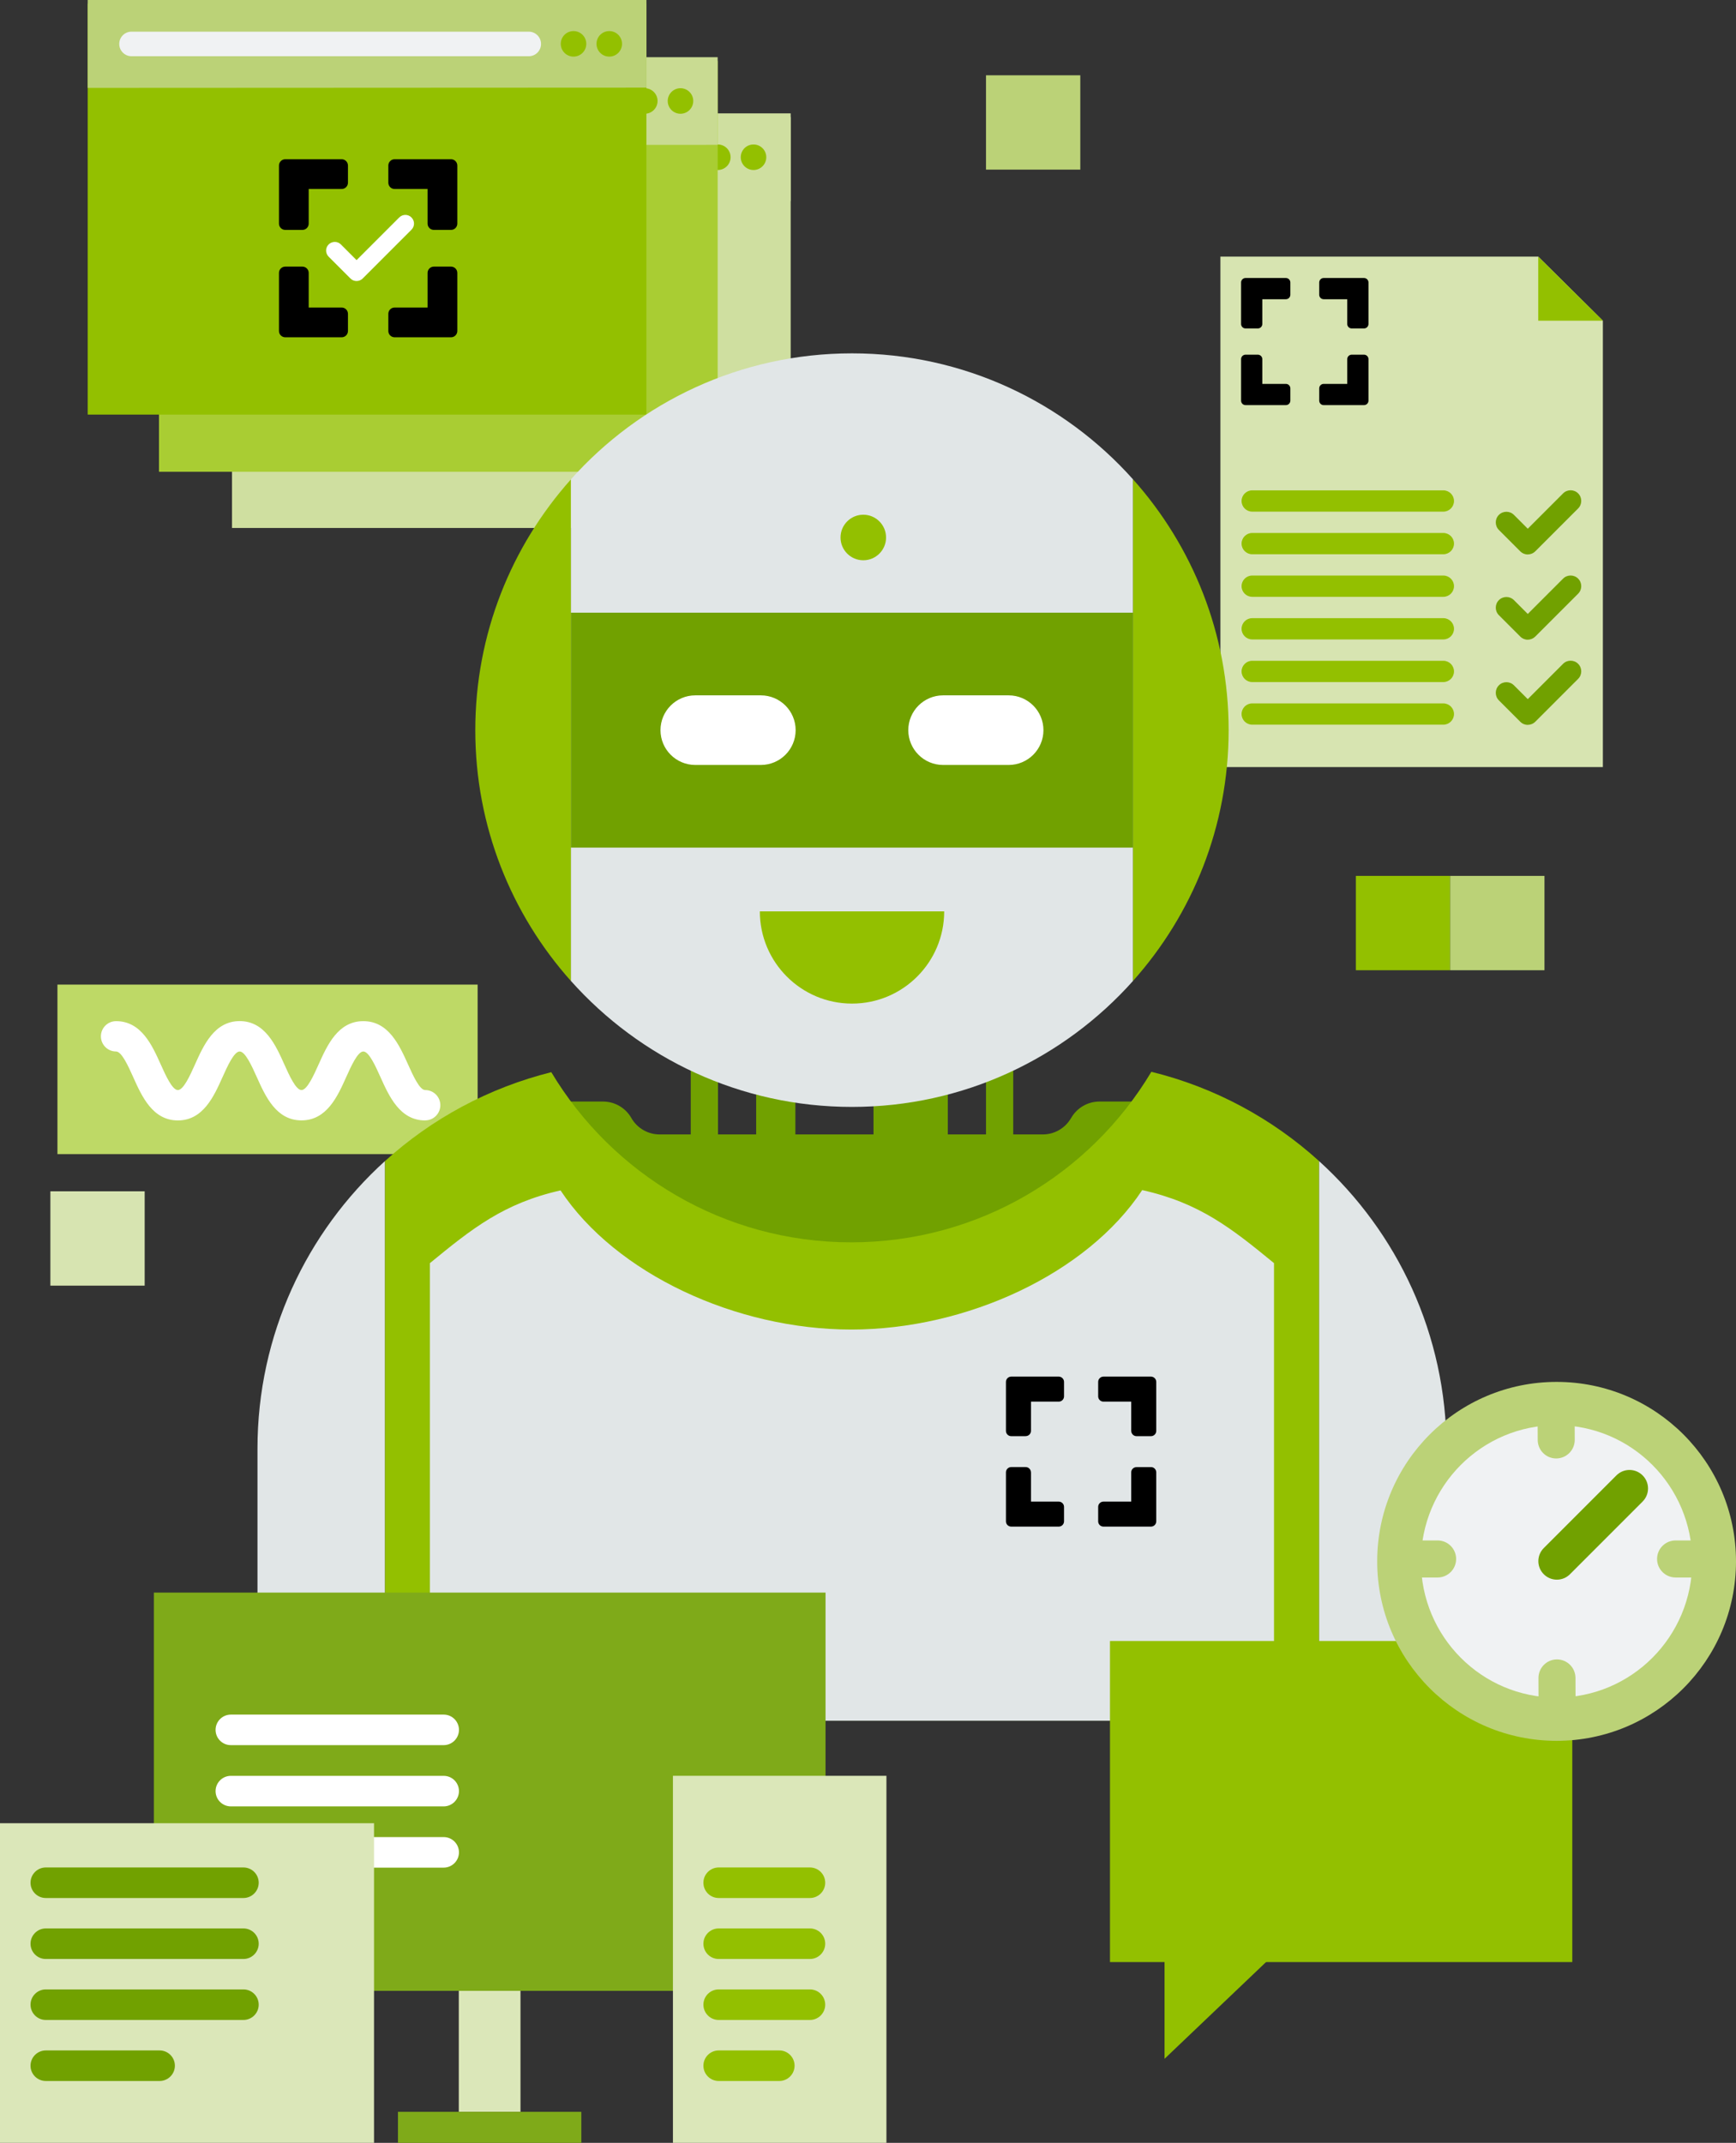
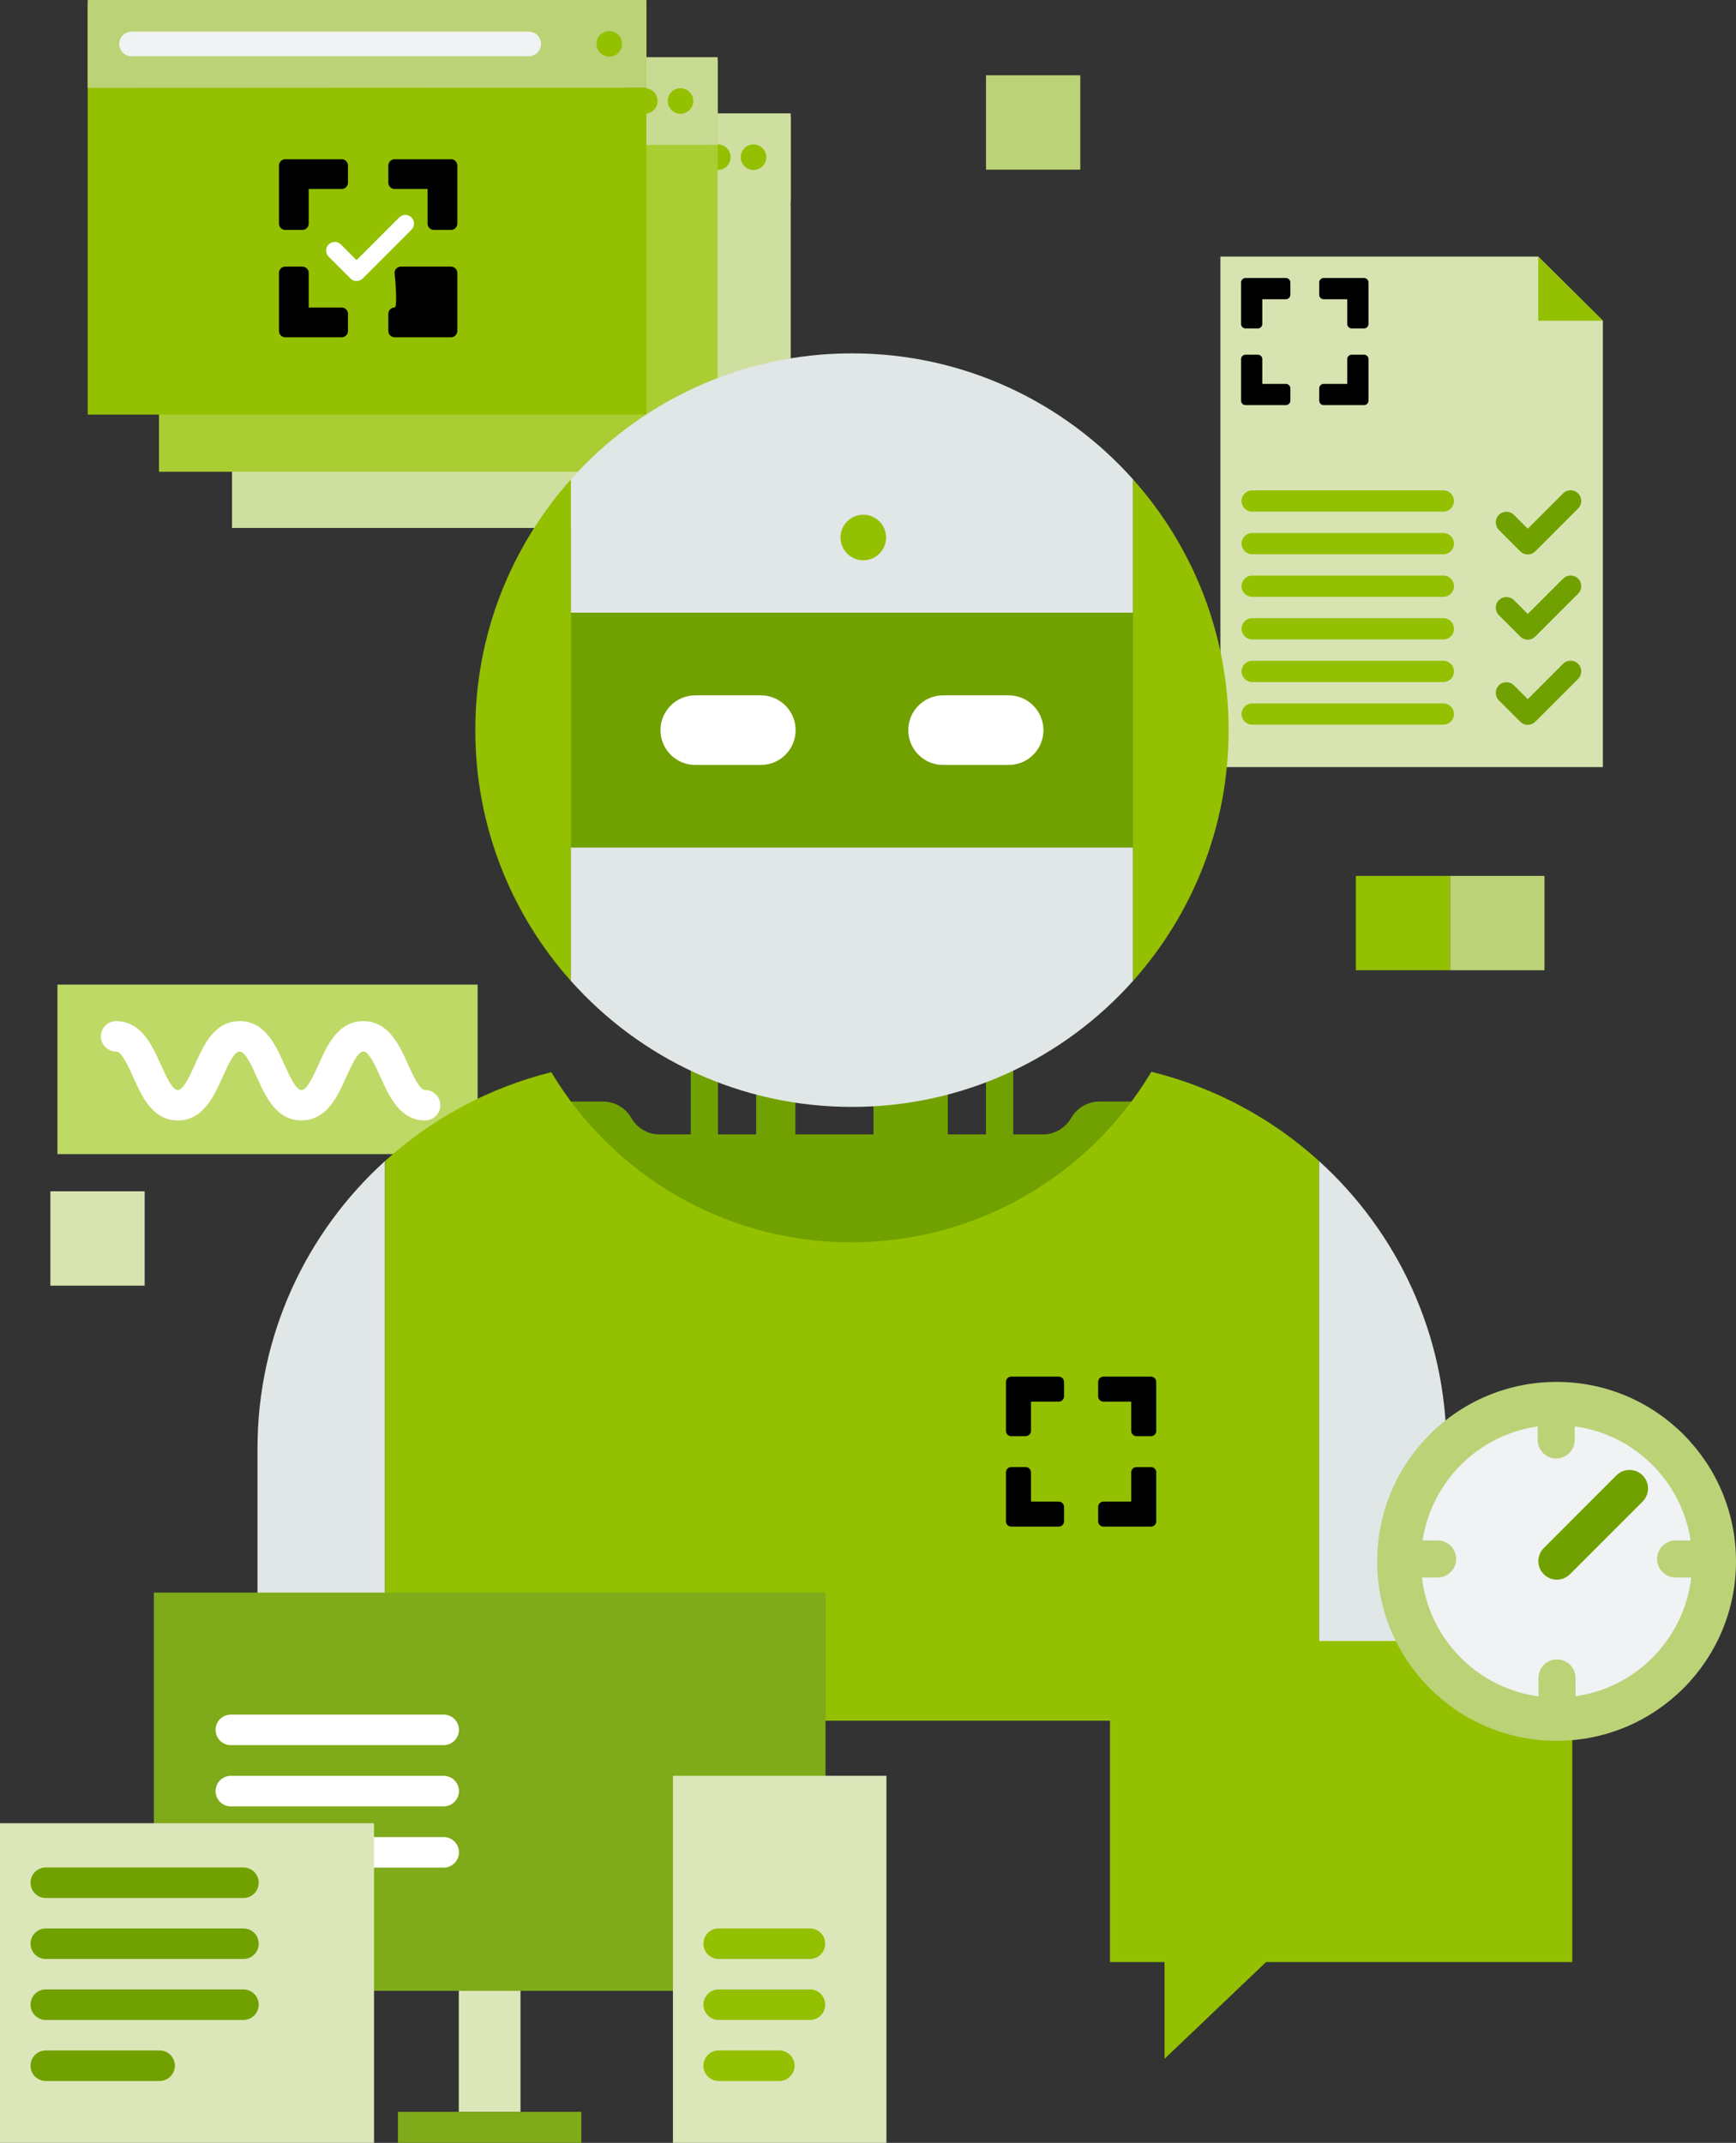
<svg xmlns="http://www.w3.org/2000/svg" id="Ebene_2" data-name="Ebene 2" viewBox="0 0 326.39 402.74">
  <rect x="0" y="0" width="326.39" height="402.74" fill="#333333" stroke="none" />
  <defs>
    <style> .cls-1 { fill: #dbe7b9; } .cls-2 { fill: #cfdfa0; } .cls-3 { fill: #93c000; } .cls-4 { fill: #fff; } .cls-5 { fill: #e1e6e7; } .cls-6 { fill: #c9db92; } .cls-7 { fill: #f0f2f3; } .cls-8 { fill: #d7e4b1; } .cls-9 { fill: #bbd277; } .cls-10 { fill: #71a100; } .cls-11 { fill: #7faa19; } .cls-12 { fill: #bed966; } .cls-13 { fill: #a9cd33; } </style>
  </defs>
  <g id="Icons">
    <g>
      <g>
        <polygon class="cls-8" points="301.36 60.27 301.36 144.17 229.45 144.17 229.45 48.23 289.21 48.23 301.36 60.27" />
        <path class="cls-3" d="M271.37,96.16h-35.94c-1.1,0-2-.9-2-2s.9-2,2-2h35.94c1.1,0,2,.9,2,2s-.9,2-2,2Z" />
        <path class="cls-3" d="M271.37,104.17h-35.94c-1.1,0-2-.9-2-2s.9-2,2-2h35.94c1.1,0,2,.9,2,2s-.9,2-2,2Z" />
        <path class="cls-3" d="M271.37,112.17h-35.94c-1.1,0-2-.9-2-2s.9-2,2-2h35.94c1.1,0,2,.9,2,2s-.9,2-2,2Z" />
        <path class="cls-3" d="M271.37,120.18h-35.94c-1.1,0-2-.9-2-2s.9-2,2-2h35.94c1.1,0,2,.9,2,2s-.9,2-2,2Z" />
        <path class="cls-3" d="M271.37,128.19h-35.94c-1.1,0-2-.9-2-2s.9-2,2-2h35.94c1.1,0,2,.9,2,2s-.9,2-2,2Z" />
        <path class="cls-3" d="M271.37,136.2h-35.94c-1.1,0-2-.9-2-2s.9-2,2-2h35.94c1.1,0,2,.9,2,2s-.9,2-2,2Z" />
        <g>
          <path d="M253.3,60.89v-4.65h-4.43c-.47,0-.84-.38-.84-.84v-2.31c0-.47.38-.84.84-.84h7.58c.47,0,.84.38.84.84v7.8c0,.47-.38.84-.84.84h-2.31c-.47,0-.84-.38-.84-.84Z" />
          <path d="M236.49,61.73h-2.31c-.47,0-.84-.38-.84-.84v-7.8c0-.47.38-.84.84-.84h7.58c.47,0,.84.38.84.84v2.31c0,.47-.38.84-.84.84h-4.43s0,4.65,0,4.65c0,.47-.38.84-.84.84Z" />
          <path d="M237.33,67.5v4.65h4.43c.47,0,.84.38.84.84v2.31c0,.47-.38.84-.84.84h-7.58c-.47,0-.84-.38-.84-.84v-7.8c0-.47.38-.84.84-.84h2.31c.47,0,.84.38.84.84Z" />
          <path d="M254.14,66.66h2.31c.47,0,.84.38.84.84v7.8c0,.47-.38.84-.84.84h-7.58c-.47,0-.84-.38-.84-.84v-2.31c0-.47.38-.84.84-.84h4.43s0-4.65,0-4.65c0-.47.38-.84.84-.84Z" />
        </g>
        <polygon class="cls-3" points="301.36 60.27 289.21 60.27 289.21 48.23 301.36 60.27" />
        <path class="cls-10" d="M287.24,104.21c-.51,0-1.02-.2-1.41-.59l-4.02-4.02c-.78-.78-.78-2.05,0-2.83s2.05-.78,2.83,0l2.6,2.6,6.64-6.64c.78-.78,2.05-.78,2.83,0s.78,2.05,0,2.83l-8.05,8.05c-.39.39-.9.59-1.41.59Z" />
        <path class="cls-10" d="M287.24,120.23h0c-.53,0-1.04-.21-1.41-.59l-4.02-4.02c-.78-.78-.78-2.05,0-2.83.78-.78,2.05-.78,2.83,0l2.6,2.6,6.64-6.64c.78-.78,2.05-.78,2.83,0s.78,2.05,0,2.83l-8.05,8.05c-.38.38-.88.59-1.41.59Z" />
        <path class="cls-10" d="M287.24,136.24c-.51,0-1.02-.2-1.41-.59l-4.02-4.02c-.78-.78-.78-2.05,0-2.83s2.05-.78,2.83,0l2.6,2.6,6.64-6.64c.78-.78,2.05-.78,2.83,0s.78,2.05,0,2.83l-8.05,8.05c-.39.39-.9.59-1.41.59Z" />
      </g>
      <g>
        <rect class="cls-12" x="10.8" y="185.05" width="79" height="31.86" />
        <path class="cls-4" d="M79.94,210.58c-4.75,0-6.78-4.53-8.42-8.17-.91-2.02-2.15-4.79-3.21-4.79s-2.3,2.77-3.21,4.79c-1.63,3.64-3.66,8.16-8.42,8.16s-6.78-4.53-8.41-8.16c-.91-2.02-2.15-4.79-3.21-4.79s-2.3,2.77-3.21,4.79c-1.63,3.64-3.66,8.17-8.41,8.17s-6.78-4.53-8.41-8.17c-.91-2.02-2.15-4.79-3.21-4.79-1.58,0-2.85-1.28-2.85-2.85s1.28-2.85,2.85-2.85c4.75,0,6.78,4.53,8.41,8.16.91,2.02,2.15,4.79,3.21,4.79s2.3-2.77,3.21-4.79c1.63-3.64,3.66-8.17,8.41-8.17s6.78,4.53,8.41,8.17c.91,2.02,2.15,4.79,3.21,4.79s2.3-2.77,3.21-4.79c1.63-3.64,3.66-8.16,8.42-8.16s6.78,4.53,8.42,8.16c.91,2.02,2.15,4.79,3.21,4.79,1.58,0,2.85,1.28,2.85,2.85s-1.28,2.85-2.85,2.85Z" />
      </g>
      <g>
        <g>
          <rect class="cls-2" x="43.62" y="22" width="105.04" height="77.23" />
          <polygon class="cls-2" points="43.62 37.83 43.62 21.31 148.66 21.31 148.66 37.78 43.62 37.83" />
          <circle class="cls-3" cx="134.96" cy="29.55" r="2.4" />
          <circle class="cls-3" cx="141.67" cy="29.55" r="2.4" />
          <path class="cls-7" d="M126.54,31.88H51.85c-1.27,0-2.31-1.03-2.31-2.31s1.03-2.31,2.31-2.31h74.68c1.27,0,2.31,1.03,2.31,2.31s-1.03,2.31-2.31,2.31Z" />
        </g>
        <g>
          <rect class="cls-13" x="29.89" y="11.44" width="105.04" height="77.23" />
          <polygon class="cls-6" points="29.89 27.27 29.89 10.75 134.93 10.75 134.93 27.22 29.89 27.27" />
          <circle class="cls-3" cx="121.23" cy="18.98" r="2.4" />
          <circle class="cls-3" cx="127.94" cy="18.98" r="2.4" />
          <path class="cls-7" d="M112.8,21.32H38.12c-1.27,0-2.31-1.03-2.31-2.31s1.03-2.31,2.31-2.31h74.68c1.27,0,2.31,1.03,2.31,2.31s-1.03,2.31-2.31,2.31Z" />
        </g>
        <g>
          <rect class="cls-3" x="16.49" y=".69" width="105.04" height="77.23" />
          <polygon class="cls-9" points="16.49 16.52 16.49 0 121.54 0 121.54 16.47 16.49 16.52" />
-           <circle class="cls-3" cx="107.83" cy="8.24" r="2.4" />
          <circle class="cls-3" cx="114.55" cy="8.24" r="2.4" />
          <path class="cls-7" d="M99.41,10.57H24.73c-1.27,0-2.31-1.03-2.31-2.31s1.03-2.31,2.31-2.31h74.68c1.27,0,2.31,1.03,2.31,2.31s-1.03,2.31-2.31,2.31Z" />
          <path class="cls-4" d="M67.04,52.82h0c-.43,0-.85-.17-1.15-.48l-4.1-4.1c-.64-.64-.64-1.67,0-2.3s1.67-.64,2.3,0l2.95,2.95,8.02-8.02c.64-.64,1.67-.64,2.3,0,.64.64.64,1.67,0,2.3l-9.17,9.17c-.31.31-.72.48-1.15.48Z" />
        </g>
        <g>
          <path d="M80.39,42.03v-6.51h-6.2c-.65,0-1.18-.53-1.18-1.18v-3.23c0-.65.53-1.18,1.18-1.18h10.61c.65,0,1.18.53,1.18,1.18v10.92c0,.65-.53,1.18-1.18,1.18h-3.23c-.65,0-1.18-.53-1.18-1.18Z" />
          <path d="M56.86,43.21h-3.23c-.65,0-1.18-.53-1.18-1.18v-10.92c0-.65.53-1.18,1.18-1.18h10.61c.65,0,1.18.53,1.18,1.18v3.23c0,.65-.53,1.18-1.18,1.18h-6.2s0,6.51,0,6.51c0,.65-.53,1.18-1.18,1.18Z" />
          <path d="M58.04,51.29v6.51h6.2c.65,0,1.18.53,1.18,1.18v3.23c0,.65-.53,1.18-1.18,1.18h-10.61c-.65,0-1.18-.53-1.18-1.18v-10.92c0-.65.53-1.18,1.18-1.18h3.23c.65,0,1.18.53,1.18,1.18Z" />
-           <path d="M81.57,50.11h3.23c.65,0,1.18.53,1.18,1.18v10.92c0,.65-.53,1.18-1.18,1.18h-10.61c-.65,0-1.18-.53-1.18-1.18v-3.23c0-.65.53-1.18,1.18-1.18h6.2s0-6.51,0-6.51c0-.65.53-1.18,1.18-1.18Z" />
+           <path d="M81.57,50.11h3.23c.65,0,1.18.53,1.18,1.18v10.92c0,.65-.53,1.18-1.18,1.18h-10.61c-.65,0-1.18-.53-1.18-1.18v-3.23c0-.65.53-1.18,1.18-1.18s0-6.51,0-6.51c0-.65.53-1.18,1.18-1.18Z" />
        </g>
      </g>
      <g>
        <g>
          <rect class="cls-10" x="142.17" y="181.76" width="7.37" height="58.13" />
          <rect class="cls-10" x="164.23" y="181.76" width="13.97" height="58.13" />
          <rect class="cls-10" x="129.87" y="181.76" width="5.12" height="58.13" />
          <rect class="cls-10" x="185.38" y="181.76" width="5.12" height="58.13" />
        </g>
        <path class="cls-10" d="M201.38,210.12h0c-1.09,1.91-3.12,3.09-5.32,3.09h-72.04c-2.2,0-4.23-1.18-5.32-3.09h0c-1.09-1.91-3.12-3.09-5.32-3.09h-18.43v29.06h130.19v-29.06h-18.43c-2.2,0-4.23,1.18-5.32,3.09Z" />
        <g>
          <path class="cls-3" d="M216.47,201.44c-11.47,19.19-32.45,32.05-56.43,32.05s-44.91-12.83-56.39-31.98c-11.83,2.95-22.53,8.78-31.28,16.72v105.17h175.64v-105.17c-8.82-8-19.6-13.86-31.54-16.79Z" />
-           <path class="cls-5" d="M214.75,223.67c-10.36,15.7-33.02,26.21-54.7,26.21s-44.29-10.49-54.66-26.15c-10.69,2.41-16.65,7.18-24.56,13.67v86h158.7v-86c-7.97-6.54-14-11.33-24.79-13.73Z" />
          <path class="cls-5" d="M48.41,272.26v30.12c0,11.61,9.41,21.02,21.02,21.02h2.93v-105.17c-14.71,13.34-23.95,32.61-23.95,54.03Z" />
          <path class="cls-5" d="M248.01,218.23v105.17h2.93c11.61,0,21.02-9.41,21.02-21.02v-30.12c0-21.42-9.24-40.69-23.95-54.03Z" />
        </g>
        <g>
          <path d="M212.68,268.92v-5.49h-5.22c-.55,0-.99-.45-.99-.99v-2.72c0-.55.45-.99.99-.99h8.94c.55,0,.99.45.99.99v9.21c0,.55-.45.99-.99.99h-2.72c-.55,0-.99-.45-.99-.99Z" />
          <path d="M192.84,269.92h-2.72c-.55,0-.99-.45-.99-.99v-9.21c0-.55.45-.99.99-.99h8.94c.55,0,.99.45.99.99v2.72c0,.55-.45.99-.99.99h-5.22s0,5.49,0,5.49c0,.55-.45.99-.99.99Z" />
          <path d="M193.84,276.73v5.49h5.22c.55,0,.99.45.99.99v2.72c0,.55-.45.99-.99.99h-8.94c-.55,0-.99-.45-.99-.99v-9.21c0-.55.45-.99.99-.99h2.72c.55,0,.99.45.99.99Z" />
          <path d="M213.68,275.73h2.72c.55,0,.99.45.99.99v9.21c0,.55-.45.99-.99.99h-8.94c-.55,0-.99-.45-.99-.99v-2.72c0-.55.45-.99.99-.99h5.22s0-5.49,0-5.49c0-.55.45-.99.99-.99Z" />
        </g>
        <g>
          <path class="cls-5" d="M160.18,66.41c-21.01,0-39.88,9.16-52.85,23.69v94.25c12.97,14.53,31.84,23.69,52.85,23.69s39.88-9.16,52.85-23.69v-94.25c-12.97-14.53-31.84-23.69-52.85-23.69Z" />
          <path class="cls-3" d="M89.36,137.23c0,18.1,6.8,34.61,17.97,47.13v-94.25c-11.17,12.52-17.97,29.03-17.97,47.13Z" />
          <path class="cls-3" d="M213.03,90.1v94.25c11.17-12.52,17.97-29.03,17.97-47.13s-6.8-34.61-17.97-47.13Z" />
          <rect class="cls-10" x="107.34" y="115.15" width="105.7" height="44.15" />
          <g>
            <path class="cls-4" d="M189.64,143.77h-12.33c-3.61,0-6.54-2.93-6.54-6.54s2.93-6.54,6.54-6.54h12.33c3.61,0,6.54,2.93,6.54,6.54s-2.93,6.54-6.54,6.54Z" />
            <path class="cls-4" d="M143.05,143.77h-12.33c-3.61,0-6.54-2.93-6.54-6.54s2.93-6.54,6.54-6.54h12.33c3.61,0,6.54,2.93,6.54,6.54s-2.93,6.54-6.54,6.54Z" />
          </g>
        </g>
-         <path class="cls-3" d="M142.86,171.29c0,9.57,7.76,17.33,17.33,17.33s17.33-7.76,17.33-17.33" />
        <circle class="cls-3" cx="162.31" cy="101.02" r="4.28" />
      </g>
      <g>
        <rect class="cls-3" x="208.69" y="308.42" width="86.92" height="60.34" />
        <polygon class="cls-3" points="218.95 386.94 243.28 363.76 218.95 363.76 218.95 386.94" />
      </g>
      <g>
        <g>
          <circle class="cls-9" cx="292.66" cy="293.45" r="33.73" />
          <ellipse class="cls-7" cx="292.66" cy="293.45" rx="25.5" ry="25.6" />
          <path class="cls-10" d="M292.71,296.89c-.89,0-1.78-.34-2.46-1.02-1.36-1.36-1.36-3.56,0-4.92l13.66-13.66c1.36-1.36,3.56-1.36,4.92,0s1.36,3.56,0,4.92l-13.66,13.66c-.68.68-1.57,1.02-2.46,1.02Z" />
        </g>
        <g>
          <path class="cls-9" d="M270.29,296.48h-5.41c-1.92,0-3.48-1.56-3.48-3.48s1.56-3.48,3.48-3.48h5.41c1.92,0,3.48,1.56,3.48,3.48s-1.56,3.48-3.48,3.48Z" />
          <path class="cls-9" d="M320.44,296.48h-5.41c-1.92,0-3.48-1.56-3.48-3.48s1.56-3.48,3.48-3.48h5.41c1.92,0,3.48,1.56,3.48,3.48s-1.56,3.48-3.48,3.48Z" />
        </g>
        <g>
          <path class="cls-9" d="M292.59,274.11c-1.92,0-3.47-1.55-3.48-3.47l-.02-5.41c0-1.92,1.55-3.48,3.47-3.49h.01c1.92,0,3.47,1.55,3.48,3.47l.02,5.41c0,1.92-1.55,3.48-3.47,3.49h-.01Z" />
          <path class="cls-9" d="M292.75,324.25c-1.92,0-3.47-1.55-3.48-3.47l-.02-5.41c0-1.92,1.55-3.49,3.47-3.49h.01c1.92,0,3.47,1.55,3.48,3.47l.02,5.41c0,1.92-1.55,3.49-3.47,3.49h-.01Z" />
        </g>
      </g>
      <rect class="cls-3" x="254.92" y="164.62" width="17.73" height="17.73" />
      <rect class="cls-9" x="272.65" y="164.62" width="17.73" height="17.73" />
      <rect class="cls-9" x="185.38" y="14.15" width="17.73" height="17.73" />
      <rect class="cls-8" x="9.47" y="223.9" width="17.73" height="17.73" />
      <rect class="cls-1" x="86.26" y="372.19" width="11.6" height="24.72" />
      <rect class="cls-11" x="74.82" y="396.91" width="34.48" height="5.83" />
      <polyline class="cls-11" points="128.71 374.17 28.93 374.17 28.93 299.32 155.21 299.32 155.21 374.17" />
      <rect class="cls-1" x="126.52" y="333.75" width="40.14" height="68.99" />
      <path class="cls-4" d="M83.42,327.99h-40.02c-1.59,0-2.87-1.29-2.87-2.87s1.29-2.87,2.87-2.87h40.02c1.59,0,2.87,1.29,2.87,2.87s-1.29,2.87-2.87,2.87Z" />
      <path class="cls-4" d="M83.42,339.5h-40.02c-1.59,0-2.87-1.29-2.87-2.87s1.29-2.87,2.87-2.87h40.02c1.59,0,2.87,1.29,2.87,2.87s-1.29,2.87-2.87,2.87Z" />
      <path class="cls-4" d="M83.42,351.01h-40.02c-1.59,0-2.87-1.29-2.87-2.87s1.29-2.87,2.87-2.87h40.02c1.59,0,2.87,1.29,2.87,2.87s-1.29,2.87-2.87,2.87Z" />
      <path class="cls-4" d="M65.17,362.52h-21.77c-1.59,0-2.87-1.29-2.87-2.87s1.29-2.87,2.87-2.87h21.77c1.59,0,2.87,1.29,2.87,2.87s-1.29,2.87-2.87,2.87Z" />
-       <path class="cls-3" d="M152.28,356.72h-17.16c-1.59,0-2.87-1.29-2.87-2.87s1.29-2.87,2.87-2.87h17.16c1.59,0,2.87,1.29,2.87,2.87s-1.29,2.87-2.87,2.87Z" />
      <path class="cls-3" d="M152.28,368.18h-17.16c-1.59,0-2.87-1.29-2.87-2.87s1.29-2.87,2.87-2.87h17.16c1.59,0,2.87,1.29,2.87,2.87s-1.29,2.87-2.87,2.87Z" />
      <path class="cls-3" d="M152.28,379.64h-17.16c-1.59,0-2.87-1.29-2.87-2.87s1.29-2.87,2.87-2.87h17.16c1.59,0,2.87,1.29,2.87,2.87s-1.29,2.87-2.87,2.87Z" />
      <path class="cls-3" d="M146.52,391.11h-11.4c-1.59,0-2.87-1.29-2.87-2.87s1.29-2.87,2.87-2.87h11.4c1.59,0,2.87,1.29,2.87,2.87s-1.29,2.87-2.87,2.87Z" />
      <rect class="cls-1" y="342.67" width="70.32" height="60.07" />
      <path class="cls-10" d="M45.76,356.72H8.61c-1.59,0-2.87-1.29-2.87-2.87s1.29-2.87,2.87-2.87h37.16c1.59,0,2.87,1.29,2.87,2.87s-1.29,2.87-2.87,2.87Z" />
      <path class="cls-10" d="M45.76,368.18H8.61c-1.59,0-2.87-1.29-2.87-2.87s1.29-2.87,2.87-2.87h37.16c1.59,0,2.87,1.29,2.87,2.87s-1.29,2.87-2.87,2.87Z" />
      <path class="cls-10" d="M45.76,379.64H8.61c-1.59,0-2.87-1.29-2.87-2.87s1.29-2.87,2.87-2.87h37.16c1.59,0,2.87,1.29,2.87,2.87s-1.29,2.87-2.87,2.87Z" />
      <path class="cls-10" d="M30.01,391.11H8.61c-1.59,0-2.87-1.29-2.87-2.87s1.29-2.87,2.87-2.87h21.4c1.59,0,2.87,1.29,2.87,2.87s-1.29,2.87-2.87,2.87Z" />
    </g>
  </g>
</svg>